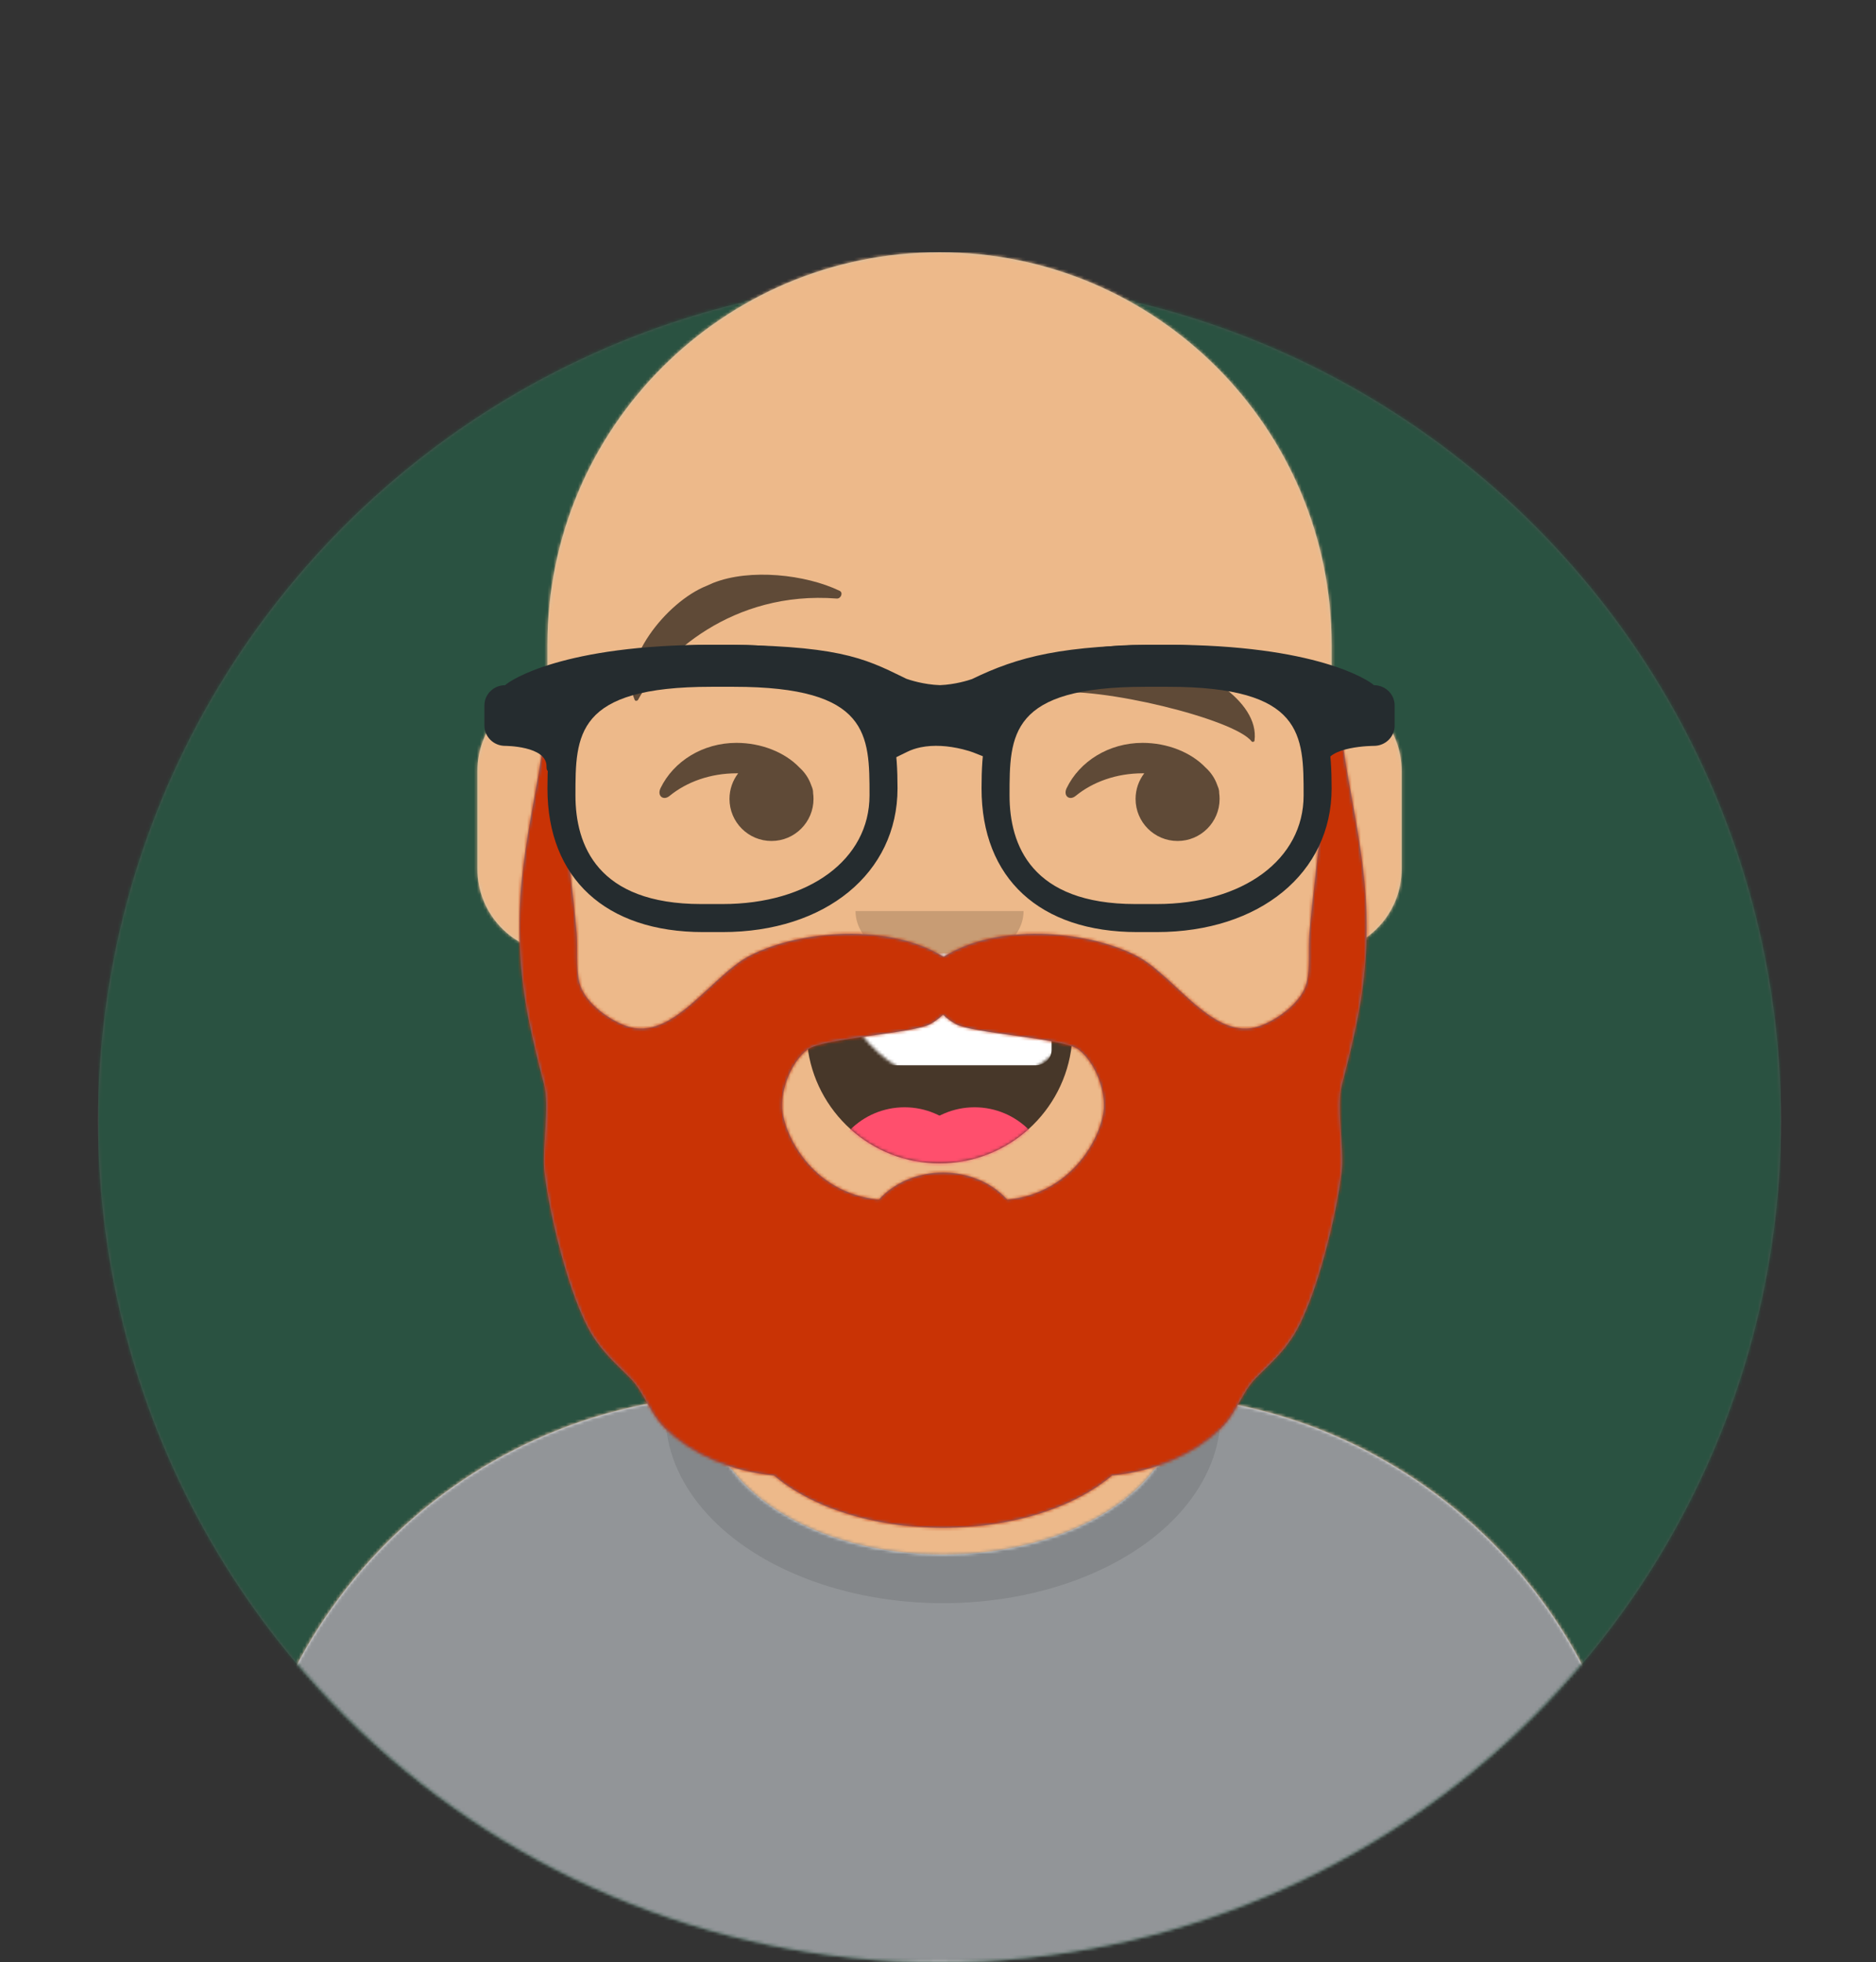
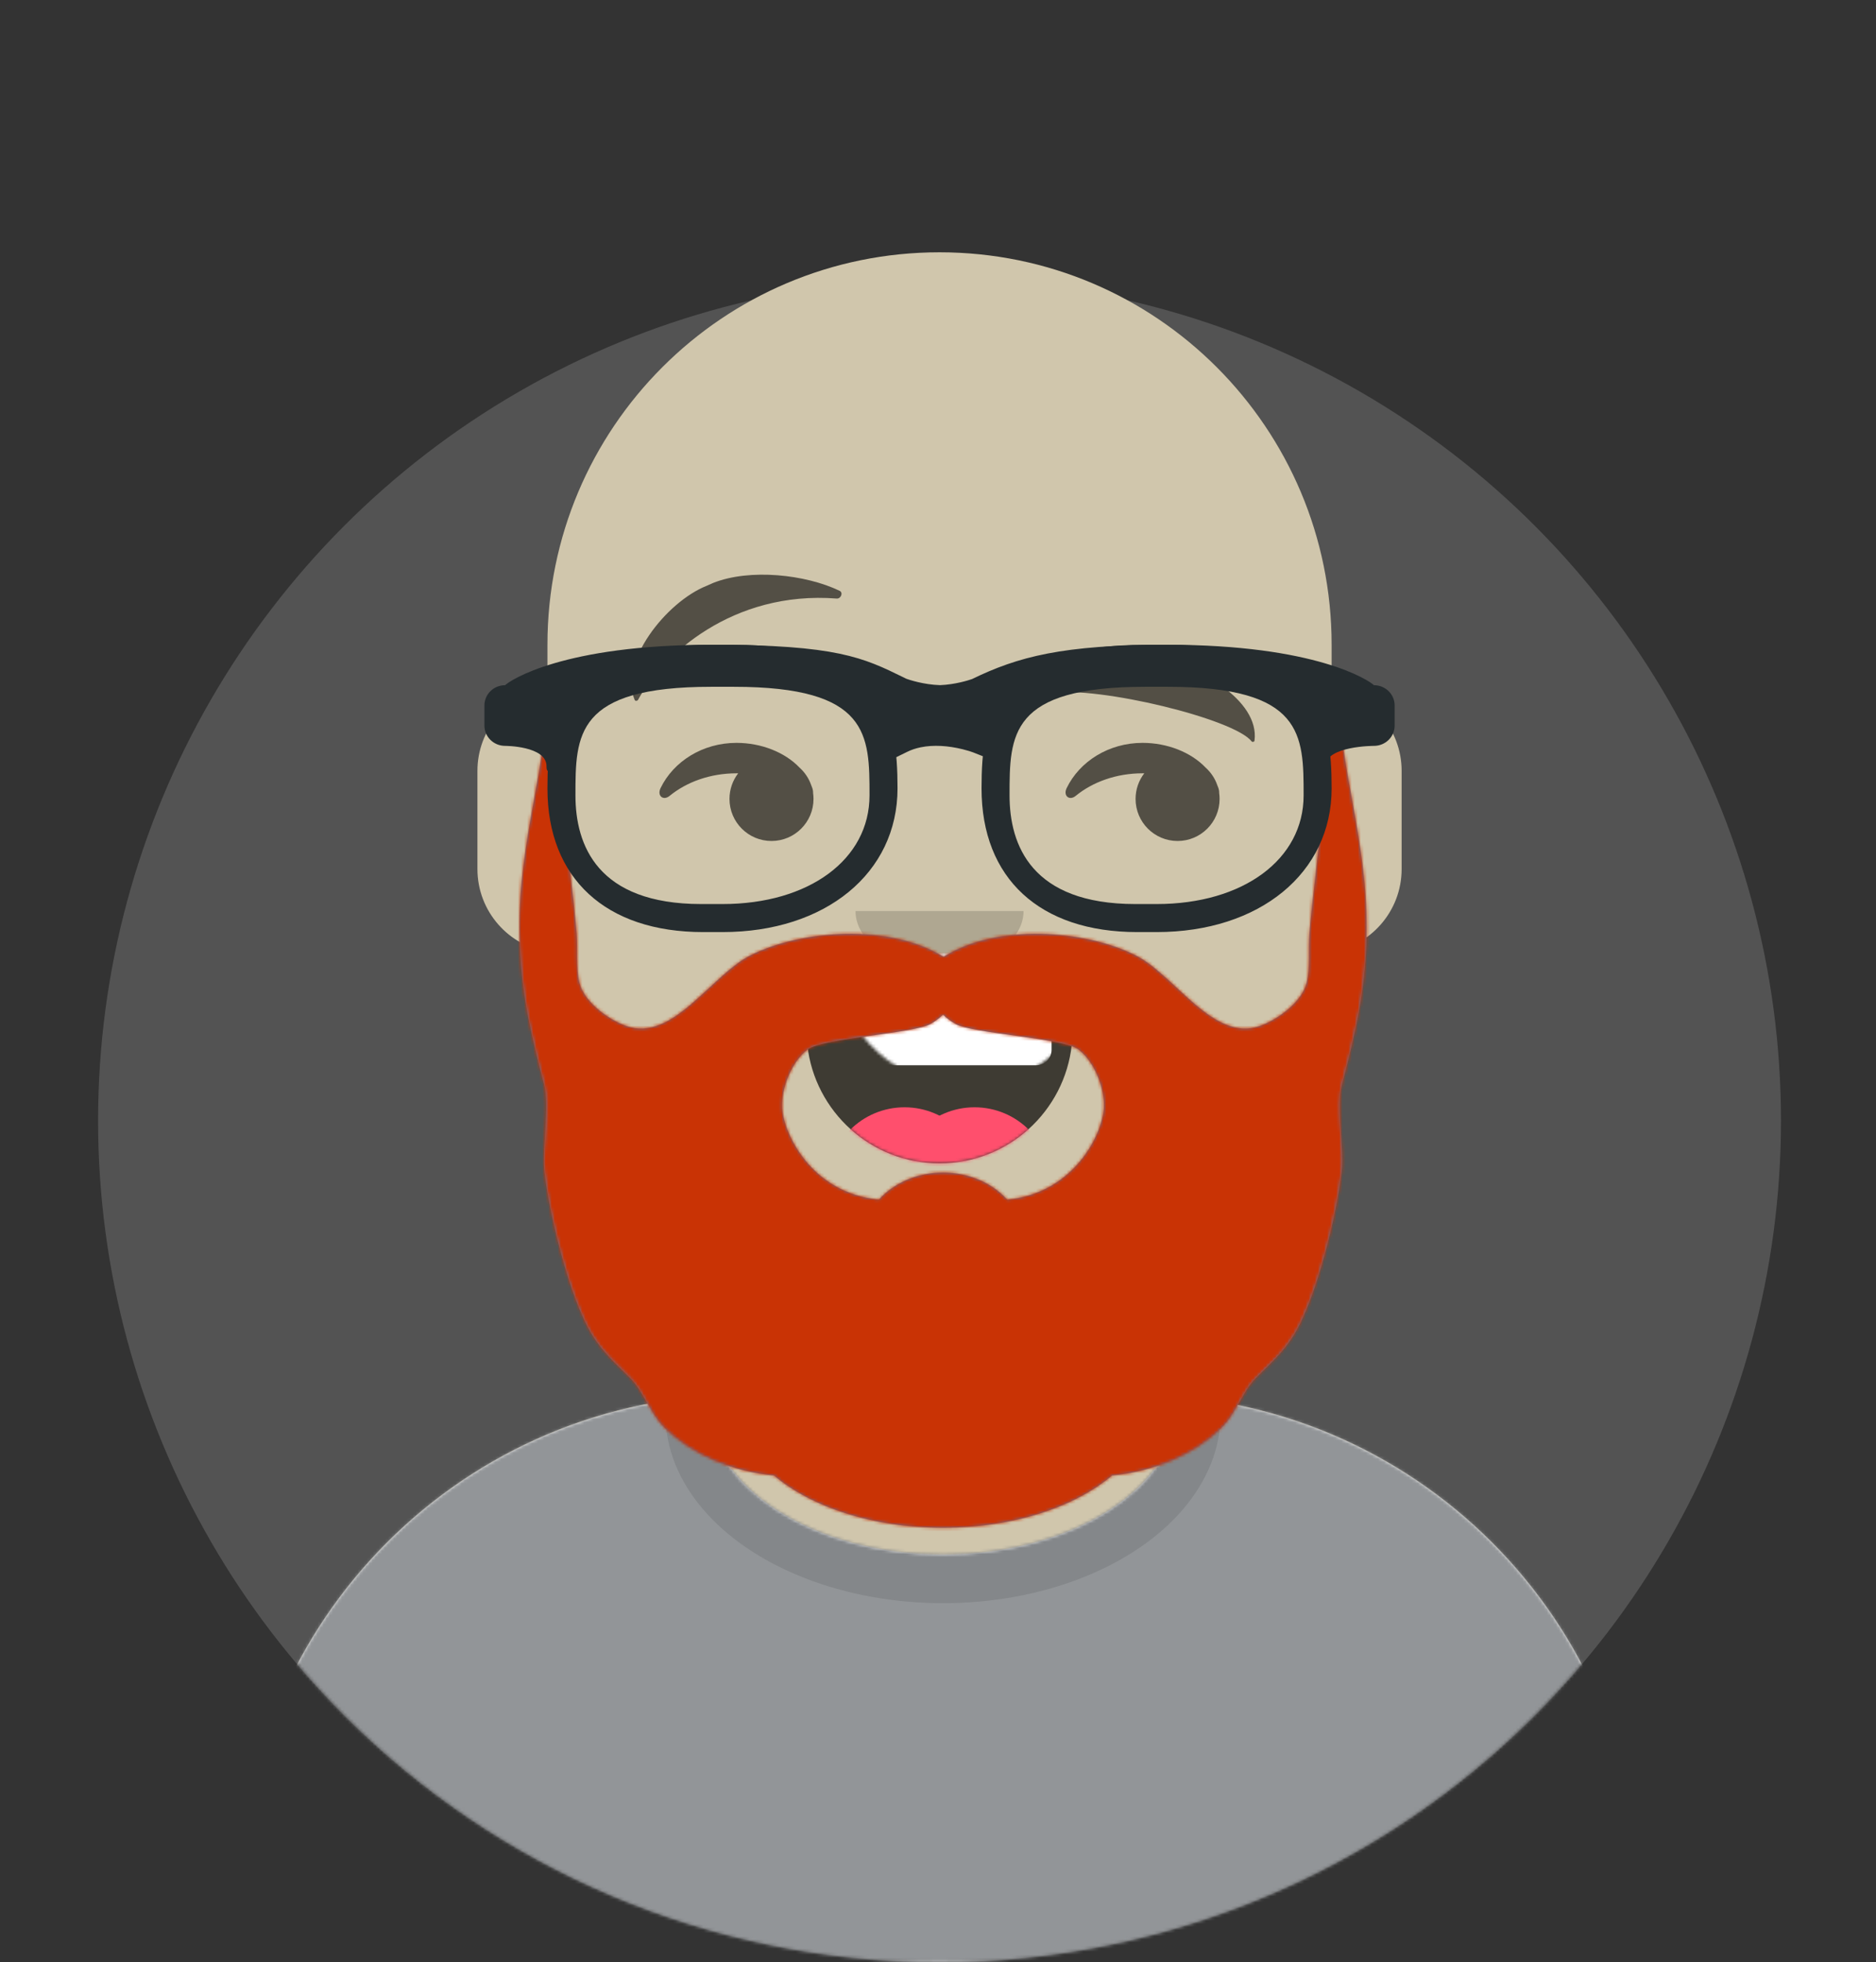
<svg xmlns="http://www.w3.org/2000/svg" xmlns:xlink="http://www.w3.org/1999/xlink" width="612px" height="640px" viewBox="0 0 612 640" version="1.1">
  <rect x="0" y="0" width="612" height="640" fill="#333333" stroke="none" />
  <title>ben</title>
  <defs>
-     <circle id="path-1" cx="274.5" cy="274.5" r="274.5" />
    <path d="M27.409,365.714 C27.409,517.198 150.124,640 301.5,640 C452.876,640 575.591,517.198 575.591,365.714 L603,365.714 L603,0 L0,0 L0,365.714 L27.409,365.714 Z" id="path-3" />
    <path d="M283.227,330.539 L283.227,372.571 L292.364,372.571 L292.364,372.571 C383.189,372.571 456.818,446.253 456.818,537.143 L456.818,557.714 L0,557.714 L0,537.143 C0,446.253 73.629,372.571 164.455,372.571 L164.455,372.571 L173.591,372.571 L173.591,330.539 C134.219,311.823 105.918,273.57 101.197,228.3 C87.893,226.418 77.659,214.976 77.659,201.143 L77.659,169.143 C77.659,155.552 87.537,144.27 100.5,142.094 L100.5,128 L100.5,128 C100.5,57.308 157.767,0 228.409,0 L228.409,0 L228.409,0 C299.051,0 356.318,57.308 356.318,128 L356.318,142.094 C369.281,144.27 379.159,155.552 379.159,169.143 L379.159,201.143 C379.159,214.976 368.926,226.418 355.621,228.3 C350.9,273.57 322.599,311.823 283.227,330.539 Z" id="path-5" />
-     <path d="M283.227,330.539 L283.227,372.571 L292.364,372.571 L292.364,372.571 C383.189,372.571 456.818,446.253 456.818,537.143 L456.818,557.714 L0,557.714 L0,537.143 C0,446.253 73.629,372.571 164.455,372.571 L164.455,372.571 L173.591,372.571 L173.591,330.539 C134.219,311.823 105.918,273.57 101.197,228.3 C87.893,226.418 77.659,214.976 77.659,201.143 L77.659,169.143 C77.659,155.552 87.537,144.27 100.5,142.094 L100.5,128 L100.5,128 C100.5,57.308 157.767,0 228.409,0 L228.409,0 L228.409,0 C299.051,0 356.318,57.308 356.318,128 L356.318,142.094 C369.281,144.27 379.159,155.552 379.159,169.143 L379.159,201.143 C379.159,214.976 368.926,226.418 355.621,228.3 C350.9,273.57 322.599,311.823 283.227,330.539 Z" id="path-7" />
    <path d="M305.978,0.172 C390.434,7.098 456.818,77.885 456.818,164.188 L456.818,184.641 L0,184.641 L0,164.188 C0,77.104 67.591,5.818 153.138,0 C153.069,0.854 153.034,1.714 153.034,2.579 C153.034,29.694 187.292,51.676 229.551,51.676 C271.81,51.676 306.068,29.694 306.068,2.579 C306.068,1.772 306.038,0.97 305.978,0.172 Z" id="path-9" />
-     <path d="M305.978,0.172 C390.434,7.098 456.818,77.885 456.818,164.188 L456.818,184.641 L0,184.641 L0,164.188 C0,77.104 67.591,5.818 153.138,0 C153.069,0.854 153.034,1.714 153.034,2.579 C153.034,29.694 187.292,51.676 229.551,51.676 C271.81,51.676 306.068,29.694 306.068,2.579 C306.068,1.772 306.038,0.97 305.978,0.172 Z" id="path-11" />
+     <path d="M305.978,0.172 C390.434,7.098 456.818,77.885 456.818,164.188 L456.818,184.641 L0,184.641 L0,164.188 C0,77.104 67.591,5.818 153.138,0 C153.069,0.854 153.034,1.714 153.034,2.579 C153.034,29.694 187.292,51.676 229.551,51.676 C271.81,51.676 306.068,29.694 306.068,2.579 C306.068,1.772 306.038,0.97 305.978,0.172 " id="path-11" />
    <path d="M0.018,4.864 C2.434,26.56 20.822,43.429 43.146,43.429 C65.54,43.429 83.972,26.455 86.297,4.663 C86.484,2.909 84.527,0 82.073,0 C48.054,0 21.991,0 4.515,0 C2.048,0 -0.224,2.694 0.018,4.864 Z" id="path-13" />
    <path d="M0.018,4.864 C2.434,26.56 20.822,43.429 43.146,43.429 C65.54,43.429 83.972,26.455 86.297,4.663 C86.484,2.909 84.527,0 82.073,0 C48.054,0 21.991,0 4.515,0 C2.048,0 -0.224,2.694 0.018,4.864 Z" id="path-15" />
    <rect id="path-17" x="0" y="0" width="603" height="640" />
    <path d="M94.059,118.257 C99.045,114.525 128.838,113.094 134.208,109.919 C135.884,108.927 137.185,107.922 138.187,106.926 C139.19,107.922 140.491,108.927 142.167,109.919 C147.537,113.094 177.329,114.525 182.315,118.257 C187.364,122.036 191.05,130.708 190.646,137.488 C190.162,145.623 181.269,165.035 159.138,167.271 C154.308,161.893 146.723,158.424 138.187,158.424 C129.653,158.424 122.067,161.893 117.237,167.271 C95.107,165.035 86.213,145.623 85.729,137.488 C85.326,130.708 89.011,122.036 94.059,118.257 M276.061,68.538 C275.174,54.927 272.441,41.49 270.057,28.083 C269.415,24.474 265.922,0 264.349,0 C263.818,20.821 261.99,41.327 259.632,62.033 C258.927,68.223 258.189,74.415 257.703,80.627 C257.311,85.645 258.01,91.708 256.795,96.561 C255.245,102.748 247.477,108.522 241.435,110.653 C226.36,115.971 213.786,93.961 200.911,87.523 C184.197,79.165 155.464,77.175 138.374,88.068 C120.911,77.175 92.178,79.165 75.464,87.523 C62.59,93.961 50.015,115.971 34.94,110.653 C28.899,108.522 21.129,102.748 19.58,96.561 C18.365,91.708 19.064,85.645 18.672,80.627 C18.187,74.415 17.448,68.223 16.743,62.033 C14.386,41.327 12.557,20.821 12.027,0 C10.452,0 6.959,24.474 6.318,28.083 C3.933,41.49 1.201,54.927 0.314,68.538 C-0.597,82.525 0.491,96.383 3.357,110.087 C4.725,116.635 6.324,123.144 8.037,129.609 C9.942,136.793 7.307,150.78 8.16,158.153 C9.773,172.105 16.341,199.314 23.716,211.316 C27.281,217.118 31.46,220.74 36.126,225.415 C40.617,229.916 42.493,236.892 47.34,241.684 C56.376,250.617 69.541,255.934 83.063,257.241 C95.195,267.543 115.359,274.286 138.187,274.286 C161.016,274.286 181.18,267.543 193.313,257.241 C206.833,255.934 219.999,250.617 229.035,241.684 C233.882,236.892 235.758,229.916 240.249,225.415 C244.915,220.74 249.093,217.118 252.659,211.316 C260.034,199.314 266.602,172.105 268.215,158.153 C269.068,150.78 266.433,136.793 268.338,129.609 C270.052,123.144 271.65,116.635 273.019,110.087 C275.883,96.383 276.972,82.525 276.061,68.538 Z" id="path-19" />
  </defs>
  <g id="ben" stroke="none" stroke-width="1" fill="none" fill-rule="evenodd">
    <g id="false-ben" transform="translate(5, -0)">
      <g id="Circle" opacity="0.18" transform="translate(27, 91)">
        <g id="Circle-Background" fill="#E6E6E6" fill-rule="nonzero">
          <circle id="react-path-1" cx="274.5" cy="274.5" r="274.5" />
        </g>
        <g id="Color/Palette/Blue-01-Clipped">
          <mask id="mask-2" fill="white">
            <use xlink:href="#path-1" />
          </mask>
          <g id="react-path-1" />
          <g id="Color/Palette/Blue-01" mask="url(#mask-2)" fill="#00DE7D" fill-rule="nonzero">
            <rect id="🖍Color" x="0" y="0" width="549" height="549" />
          </g>
        </g>
      </g>
      <g id="Avataaar-Clipped">
        <mask id="mask-4" fill="white">
          <use xlink:href="#path-3" />
        </mask>
        <g id="react-path-2" />
        <g id="Avataaar" mask="url(#mask-4)">
          <g transform="translate(0, 0)">
            <g id="Body" transform="translate(73.091, 82.286)">
              <g id="react-path-3-link" fill="#D0C6AC" fill-rule="nonzero">
                <path d="M283.227,330.539 L283.227,372.571 L292.364,372.571 L292.364,372.571 C383.189,372.571 456.818,446.253 456.818,537.143 L456.818,557.714 L0,557.714 L0,537.143 C0,446.253 73.629,372.571 164.455,372.571 L164.455,372.571 L173.591,372.571 L173.591,330.539 C134.219,311.823 105.918,273.57 101.197,228.3 C87.893,226.418 77.659,214.976 77.659,201.143 L77.659,169.143 C77.659,155.552 87.537,144.27 100.5,142.094 L100.5,128 L100.5,128 C100.5,57.308 157.767,0 228.409,0 L228.409,0 L228.409,0 C299.051,0 356.318,57.308 356.318,128 L356.318,142.094 C369.281,144.27 379.159,155.552 379.159,169.143 L379.159,201.143 C379.159,214.976 368.926,226.418 355.621,228.3 C350.9,273.57 322.599,311.823 283.227,330.539 Z" id="react-path-3" />
              </g>
              <g id="Skin/👶🏽-03-Brown-Clipped">
                <mask id="mask-6" fill="white">
                  <use xlink:href="#path-5" />
                </mask>
                <g id="react-path-3" />
                <g id="Skin/👶🏽-03-Brown" mask="url(#mask-6)" fill="#EDB98A" fill-rule="nonzero">
                  <g id="Color">
-                     <rect id="Rectangle" x="0" y="0" width="603" height="640" />
-                   </g>
+                     </g>
                </g>
              </g>
              <g id="Neck-Shadow-Clipped">
                <mask id="mask-8" fill="white">
                  <use xlink:href="#path-7" />
                </mask>
                <g id="react-path-3" />
                <path d="M356.318,180.571 L356.318,233.143 C356.318,303.835 299.051,361.143 228.409,361.143 C157.767,361.143 100.5,303.835 100.5,233.143 L100.5,180.571 L100.5,214.857 C100.5,285.55 157.767,342.857 228.409,342.857 C299.051,342.857 356.318,285.55 356.318,214.857 L356.318,180.571 Z" id="Neck-Shadow" fill-opacity="0.1" fill="#000000" fill-rule="nonzero" mask="url(#mask-8)" />
              </g>
            </g>
            <g id="Clothing/Shirt-Crew-Neck" transform="translate(73.091, 455.359)">
              <g id="Clothes" transform="translate(0, -0)" fill="#E6E6E6">
                <path d="M305.978,0.172 C390.434,7.098 456.818,77.885 456.818,164.188 L456.818,184.641 L0,184.641 L0,164.188 C0,77.104 67.591,5.818 153.138,0 C153.069,0.854 153.034,1.714 153.034,2.579 C153.034,29.694 187.292,51.676 229.551,51.676 C271.81,51.676 306.068,29.694 306.068,2.579 C306.068,1.772 306.038,0.97 305.978,0.172 Z" id="react-path-47" />
              </g>
              <g id="Color/Palette/Gray-01-Clipped" transform="translate(0, -0)">
                <mask id="mask-10" fill="white">
                  <use xlink:href="#path-9" />
                </mask>
                <g id="react-path-47" />
                <g id="Color/Palette/Gray-01" mask="url(#mask-10)" fill="#929598">
                  <g transform="translate(-73.091, -66.787)" id="🖍Color">
                    <rect x="0" y="0" width="603" height="251.429" />
                  </g>
                </g>
              </g>
              <g id="Shadowy-Clipped" transform="translate(0, -0)">
                <mask id="mask-12" fill="white">
                  <use xlink:href="#path-11" />
                </mask>
                <g id="react-path-47" />
                <g id="Shadowy" opacity="0.6" mask="url(#mask-12)" fill-opacity="0.16">
                  <g transform="translate(139.021, -55.51)" id="Hola-👋🏼">
                    <ellipse id="Oval" fill="#000000" cx="90.53" cy="61.517" rx="90.53" ry="61.517" />
                  </g>
                </g>
              </g>
            </g>
            <g id="Face" transform="translate(201, 187.429)">
              <g id="Mouth/Smile" transform="translate(57.354, 148.571)">
                <g id="Mouth" fill="#000000" fill-opacity="0.7">
                  <path d="M0.018,4.864 C2.434,26.56 20.822,43.429 43.146,43.429 C65.54,43.429 83.972,26.455 86.297,4.663 C86.484,2.909 84.527,0 82.073,0 C48.054,0 21.991,0 4.515,0 C2.048,0 -0.224,2.694 0.018,4.864 Z" id="react-path-59" />
                </g>
                <g id="Teeth-Clipped" transform="translate(0, 0)">
                  <mask id="mask-14" fill="white">
                    <use xlink:href="#path-13" />
                  </mask>
                  <g id="react-path-59" />
                  <rect id="Teeth" fill="#FFFFFF" mask="url(#mask-14)" x="8.885" y="-25.143" width="70.807" height="36.571" rx="5" />
                </g>
                <g id="Tongue-Clipped" transform="translate(0, 0)">
                  <mask id="mask-16" fill="white">
                    <use xlink:href="#path-15" />
                  </mask>
                  <g id="react-path-59" />
                  <g id="Tongue" mask="url(#mask-16)">
                    <g transform="translate(6.601, 25.143)" id="Group">
                      <ellipse id="Oval" fill="#FF4F6D" cx="25.125" cy="25.143" rx="25.125" ry="25.143" />
                      <ellipse id="Oval" fill="#FF4F6D" cx="47.966" cy="25.143" rx="25.125" ry="25.143" />
                    </g>
                  </g>
                </g>
              </g>
              <g id="Nose/Default" transform="translate(73.091, 109.714)" fill="#000000" fill-opacity="0.16" fill-rule="nonzero">
                <path d="M0,0 C0,10.099 12.271,18.286 27.409,18.286 L27.409,18.286 C42.547,18.286 54.818,10.099 54.818,0" id="Nose" />
              </g>
              <g id="Eyes/Side-😒" transform="translate(9.136, 54.857)" fill="#000000" fill-opacity="0.6" fill-rule="nonzero">
                <path d="M25.675,9.933 C23.898,12.246 22.841,15.142 22.841,18.286 C22.841,25.86 28.977,32 36.545,32 C44.114,32 50.25,25.86 50.25,18.286 C50.25,17.622 50.203,16.97 50.112,16.332 C50.13,15.824 50.044,15.248 49.828,14.645 C49.726,14.358 49.615,14.074 49.498,13.793 C48.736,11.593 47.429,9.646 45.74,8.116 C40.883,3.011 33.134,0 25.119,0 C14.08,0 4.583,6.054 0.366,14.737 C-0.868,17.276 1.249,18.972 3.283,17.307 C8.848,12.751 16.576,9.929 25.119,9.929 C25.305,9.929 25.49,9.93 25.675,9.933 Z" id="Eye" />
                <path d="M158.153,9.933 C156.375,12.246 155.318,15.142 155.318,18.286 C155.318,25.86 161.454,32 169.023,32 C176.592,32 182.727,25.86 182.727,18.286 C182.727,17.622 182.68,16.97 182.589,16.332 C182.607,15.824 182.521,15.248 182.306,14.645 C182.203,14.358 182.093,14.074 181.975,13.793 C181.213,11.593 179.907,9.646 178.217,8.116 C173.36,3.011 165.611,0 157.597,0 C146.557,0 137.061,6.054 132.843,14.737 C131.61,17.276 133.726,18.972 135.761,17.307 C141.325,12.751 149.053,9.929 157.597,9.929 C157.782,9.929 157.968,9.93 158.153,9.933 Z" id="Eye" />
              </g>
              <g id="Eyebrow/Natural/Up-Down-Natural" fill="#000000" fill-opacity="0.6" fill-rule="nonzero">
                <path d="M24.591,3.608 L26.672,2.688 C38.645,-2.069 56.793,-0.075 67.889,5.255 C69.185,5.878 68.299,7.89 66.972,7.788 C32.896,5.157 9.955,26.406 2.161,40.793 C1.93,41.22 1.231,41.268 1.059,40.87 C-4.211,28.713 11.223,8.905 24.591,3.608 Z" id="Eye-Browse-Reddit" />
                <path d="M170.244,27.485 C183.508,28.099 204.952,37.745 204.401,51.13 C204.382,51.568 203.739,51.76 203.425,51.423 C197.132,44.659 152.454,37.821 136.717,41.442 C135.277,41.774 134.183,40.352 135.095,39.325 C142.911,30.53 158.361,26.923 170.244,27.485 Z" id="Eyebrow" transform="translate(169.586, 39.512) rotate(5) translate(-169.586, -39.512) " />
              </g>
            </g>
            <g id="Top/No-Hair-Clipped">
              <mask id="mask-18" fill="white">
                <use xlink:href="#path-17" />
              </mask>
              <g id="react-path-27" />
              <g id="Top/No-Hair" mask="url(#mask-18)">
                <g transform="translate(153.034, 210.286)" id="Group">
                  <g id="Facial-Hair/Beard-Majestic" transform="translate(11.42, 13.714)">
                    <g id="Glorious-Beard" fill="#5E7AA9">
                      <path d="M94.059,118.257 C99.045,114.525 128.838,113.094 134.208,109.919 C135.884,108.927 137.185,107.922 138.187,106.926 C139.19,107.922 140.491,108.927 142.167,109.919 C147.537,113.094 177.329,114.525 182.315,118.257 C187.364,122.036 191.05,130.708 190.646,137.488 C190.162,145.623 181.269,165.035 159.138,167.271 C154.308,161.893 146.723,158.424 138.187,158.424 C129.653,158.424 122.067,161.893 117.237,167.271 C95.107,165.035 86.213,145.623 85.729,137.488 C85.326,130.708 89.011,122.036 94.059,118.257 M276.061,68.538 C275.174,54.927 272.441,41.49 270.057,28.083 C269.415,24.474 265.922,0 264.349,0 C263.818,20.821 261.99,41.327 259.632,62.033 C258.927,68.223 258.189,74.415 257.703,80.627 C257.311,85.645 258.01,91.708 256.795,96.561 C255.245,102.748 247.477,108.522 241.435,110.653 C226.36,115.971 213.786,93.961 200.911,87.523 C184.197,79.165 155.464,77.175 138.374,88.068 C120.911,77.175 92.178,79.165 75.464,87.523 C62.59,93.961 50.015,115.971 34.94,110.653 C28.899,108.522 21.129,102.748 19.58,96.561 C18.365,91.708 19.064,85.645 18.672,80.627 C18.187,74.415 17.448,68.223 16.743,62.033 C14.386,41.327 12.557,20.821 12.027,0 C10.452,0 6.959,24.474 6.318,28.083 C3.933,41.49 1.201,54.927 0.314,68.538 C-0.597,82.525 0.491,96.383 3.357,110.087 C4.725,116.635 6.324,123.144 8.037,129.609 C9.942,136.793 7.307,150.78 8.16,158.153 C9.773,172.105 16.341,199.314 23.716,211.316 C27.281,217.118 31.46,220.74 36.126,225.415 C40.617,229.916 42.493,236.892 47.34,241.684 C56.376,250.617 69.541,255.934 83.063,257.241 C95.195,267.543 115.359,274.286 138.187,274.286 C161.016,274.286 181.18,267.543 193.313,257.241 C206.833,255.934 219.999,250.617 229.035,241.684 C233.882,236.892 235.758,229.916 240.249,225.415 C244.915,220.74 249.093,217.118 252.659,211.316 C260.034,199.314 266.602,172.105 268.215,158.153 C269.068,150.78 266.433,136.793 268.338,129.609 C270.052,123.144 271.65,116.635 273.019,110.087 C275.883,96.383 276.972,82.525 276.061,68.538 Z" id="react-path-32" />
                    </g>
                    <g id="Color/Hair/Brown-Clipped">
                      <mask id="mask-20" fill="white">
                        <use xlink:href="#path-19" />
                      </mask>
                      <g id="react-path-32" />
                      <g id="Color/Hair/Brown" mask="url(#mask-20)">
                        <g transform="translate(-127.909, -59.429)" id="Color">
                          <rect id="Rectangle" fill="#C93305" fill-rule="nonzero" x="0" y="0" width="603" height="557.714" />
                        </g>
                      </g>
                    </g>
                  </g>
                  <g id="Top/_Resources/Prescription-02" fill="#252C2F" fill-rule="nonzero">
                    <g id="Wayfarers">
                      <path d="M77.659,93.714 L71.36,93.714 C39.548,93.714 20.557,76.196 20.557,46.857 C20.557,23.147 24.707,0 74.301,0 L81.017,0 C130.611,0 134.761,23.147 134.761,46.857 C134.761,74.443 111.284,93.714 77.659,93.714 Z M73.971,13.714 C29.693,13.714 29.693,29.351 29.693,49.146 C29.693,65.307 36.811,84.571 70.74,84.571 L77.659,84.571 C105.902,84.571 125.625,70.005 125.625,49.146 C125.625,29.351 125.625,13.714 81.347,13.714 L73.971,13.714 Z" id="Left" />
                      <path d="M219.273,93.714 L212.974,93.714 C181.162,93.714 162.17,76.196 162.17,46.857 C162.17,23.147 166.321,0 215.915,0 L222.63,0 C272.225,0 276.375,23.147 276.375,46.857 C276.375,74.443 252.897,93.714 219.273,93.714 Z M215.585,13.714 C171.307,13.714 171.307,29.351 171.307,49.146 C171.307,65.307 178.432,84.571 212.354,84.571 L219.273,84.571 C247.515,84.571 267.239,70.005 267.239,49.146 C267.239,29.351 267.239,13.714 222.961,13.714 L215.585,13.714 Z" id="Right" />
                      <path d="M6.748,13.192 C8.328,11.649 25.604,0 74.233,0 C115.007,0 123.638,4.235 136.703,10.633 L137.66,11.105 C138.568,11.426 143.213,13.005 148.646,13.179 C153.597,12.966 157.831,11.624 159.068,11.194 C173.98,3.936 188.577,0 222.699,0 C271.328,0 288.604,11.649 290.183,13.192 C293.915,13.192 296.932,16.141 296.932,19.788 L296.932,26.384 C296.932,30.032 293.915,32.98 290.183,32.98 C290.183,32.98 274.42,32.98 274.42,39.576 C274.42,46.173 269.938,30.032 269.938,26.384 L269.938,19.96 C261.708,16.808 246.975,10.94 222.699,10.94 C195.652,10.94 182.182,15.739 170.627,20.505 L170.756,20.817 L170.75,25.357 L165.686,37.585 L159.431,35.11 C158.872,34.889 157.667,34.492 155.995,34.08 C151.335,32.93 146.545,32.58 142.308,33.45 C140.754,33.769 139.312,34.248 137.988,34.895 L131.953,37.847 L125.914,26.048 L126.183,20.804 L126.367,20.358 C116.402,15.712 107.214,10.94 74.233,10.94 C49.958,10.94 35.226,16.806 26.994,19.958 L26.994,26.384 C26.994,30.032 20.245,46.173 20.245,39.576 C20.245,32.98 6.748,32.98 6.748,32.98 C3.023,32.98 0,30.032 0,26.384 L0,19.788 C0,16.141 3.023,13.192 6.748,13.192 Z" id="Stuff" />
                    </g>
                  </g>
                </g>
              </g>
            </g>
          </g>
        </g>
      </g>
    </g>
  </g>
</svg>